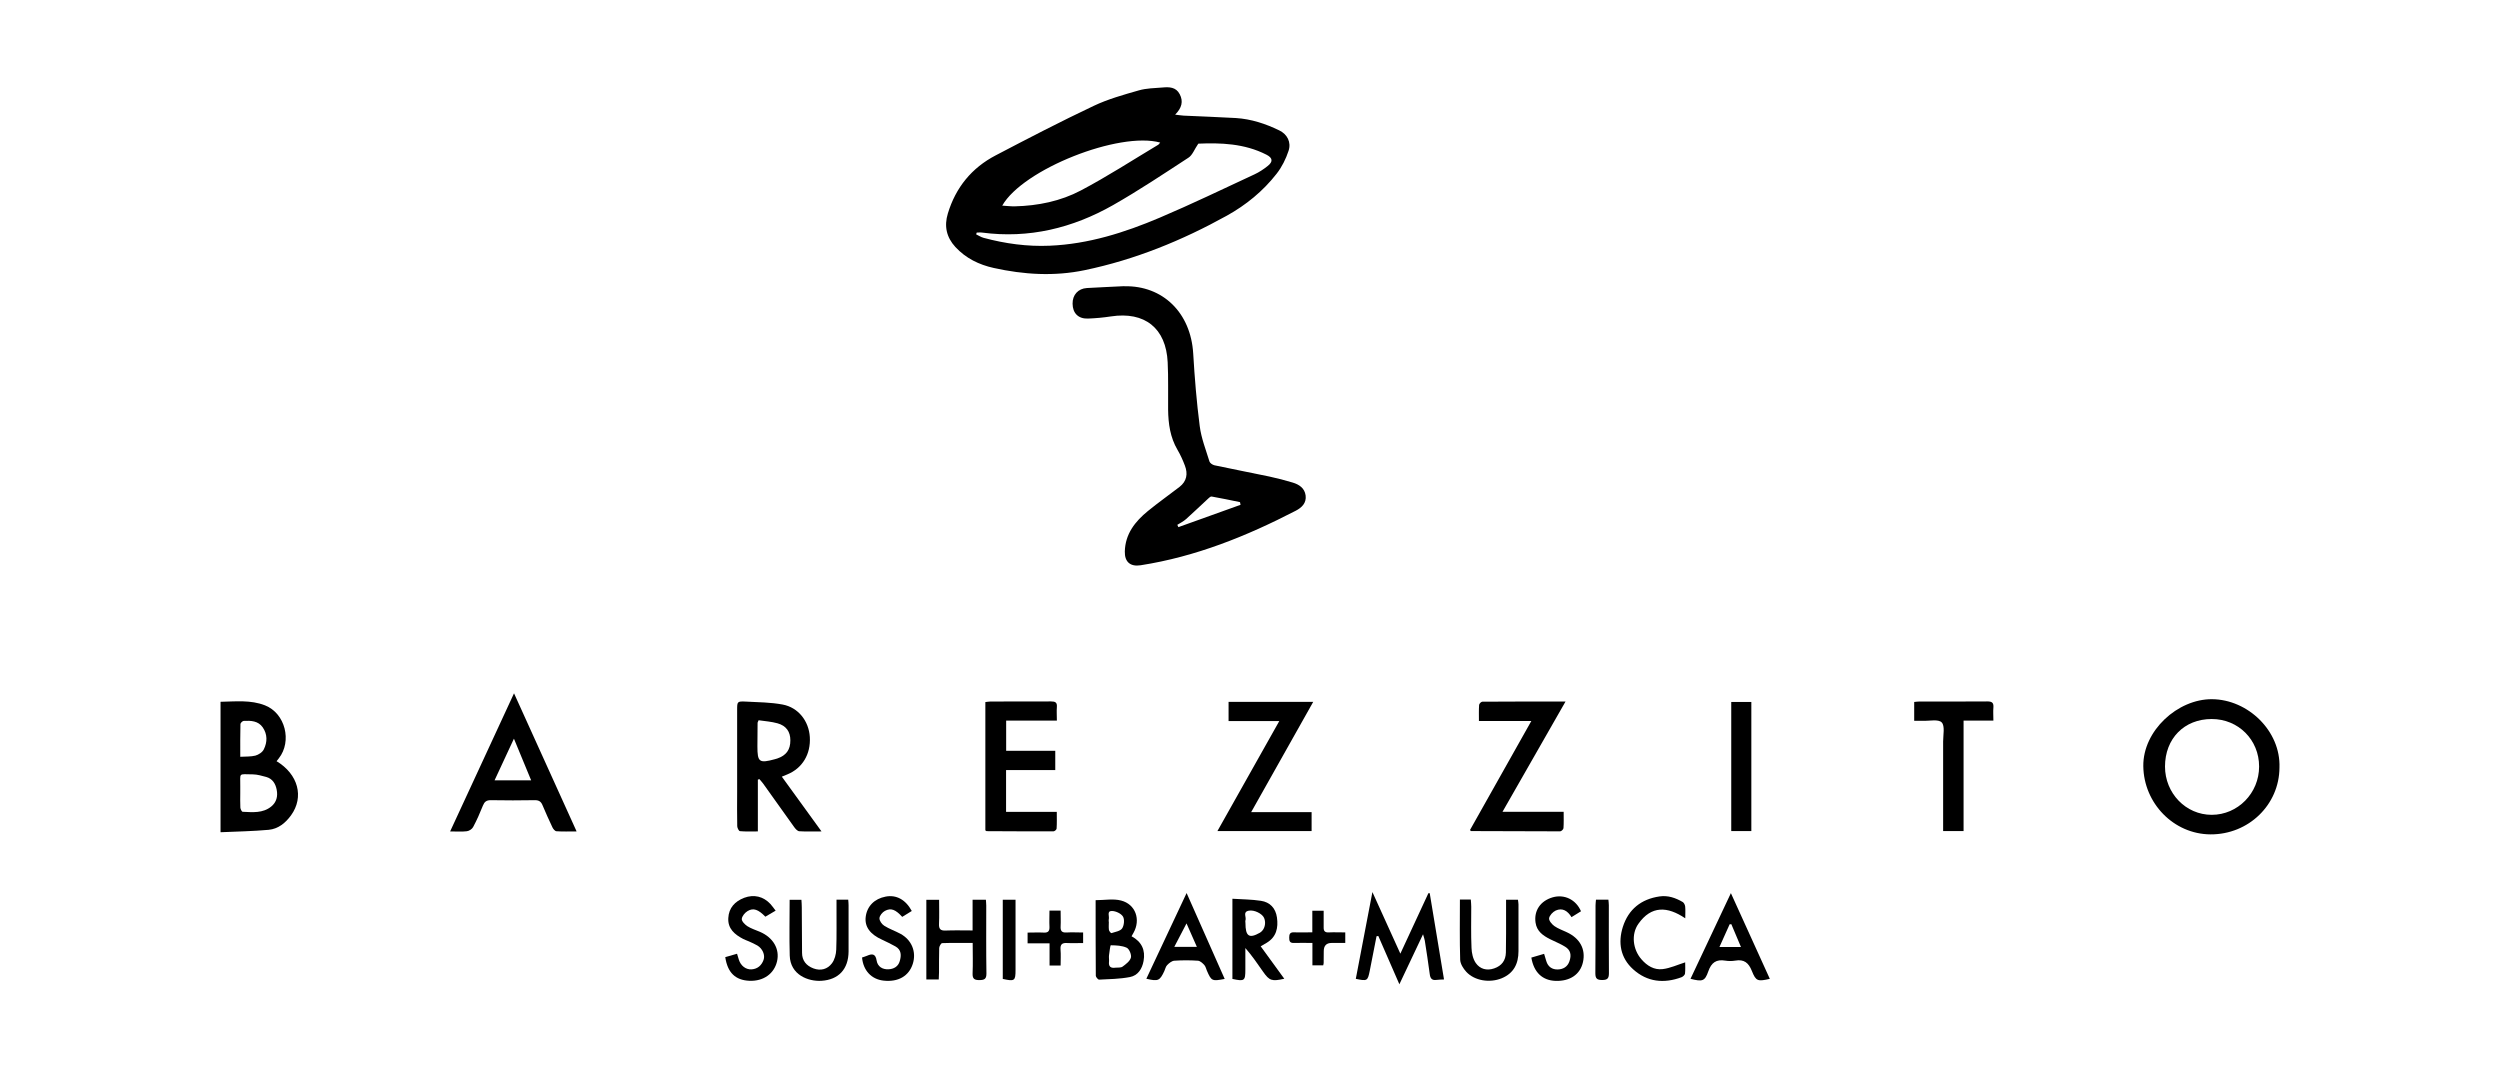
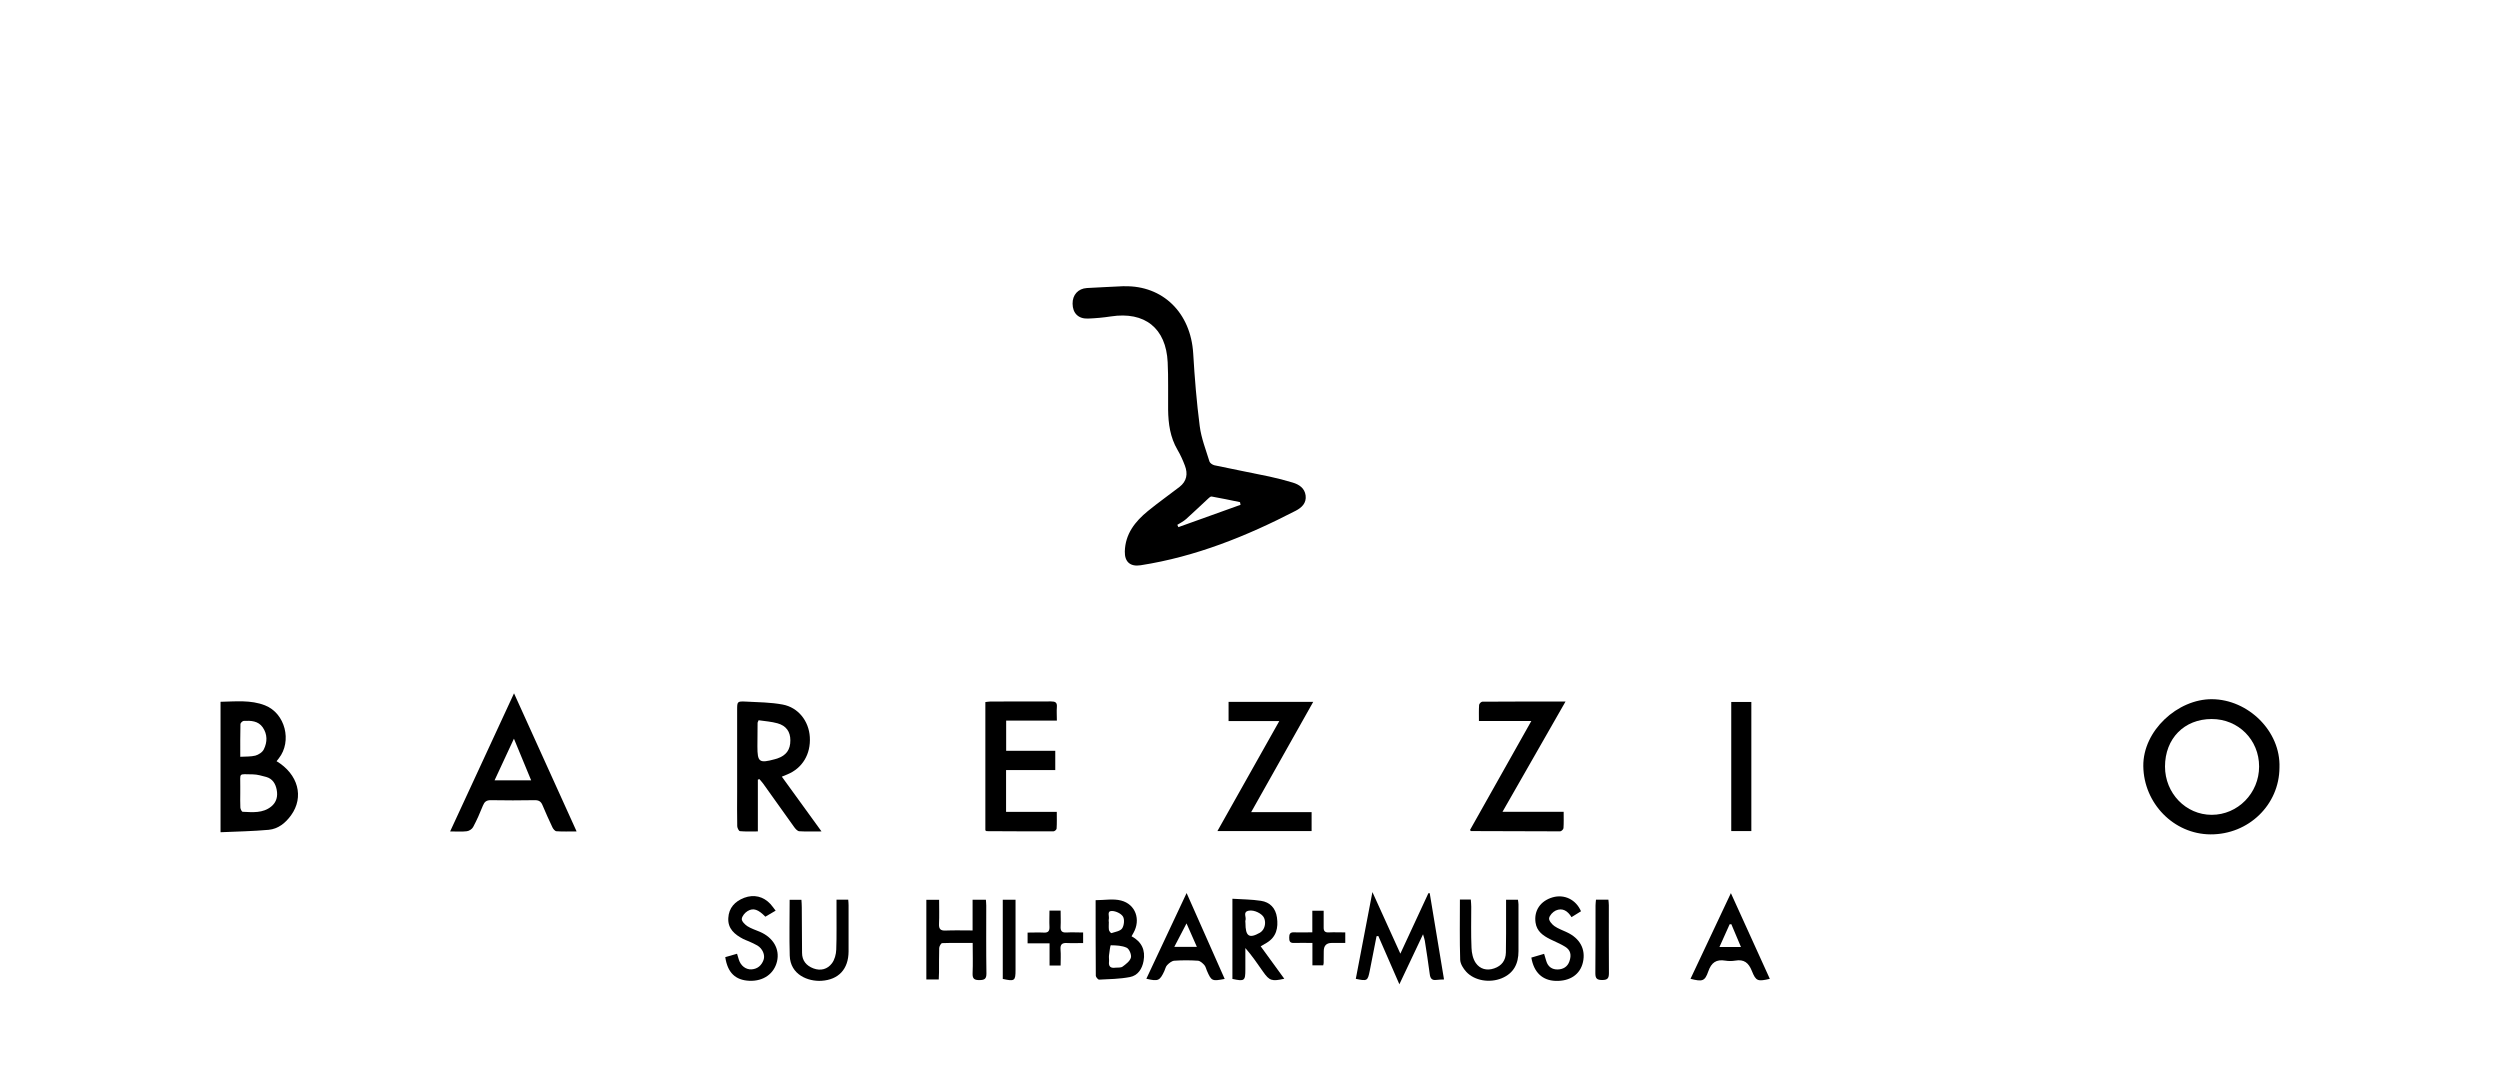
<svg xmlns="http://www.w3.org/2000/svg" id="Capa_1" data-name="Capa 1" viewBox="0 0 280 120">
  <defs>
    <style>
      .cls-1 {
        stroke-width: 0px;
      }
    </style>
  </defs>
-   <path class="cls-1" d="M131.61,12.84c.42.05.68.09.95.11,1.95.09,3.91.16,5.86.27,1.72.11,3.33.64,4.87,1.39.88.43,1.35,1.31,1.03,2.28-.3.91-.75,1.82-1.34,2.57-1.52,1.95-3.42,3.5-5.58,4.7-5.02,2.78-10.29,4.93-15.92,6.1-3.4.71-6.82.5-10.19-.25-1.63-.36-3.12-1.08-4.29-2.35-1-1.09-1.27-2.34-.84-3.75.88-2.91,2.67-5.11,5.36-6.51,3.63-1.9,7.27-3.79,10.97-5.54,1.6-.76,3.35-1.25,5.07-1.74.84-.24,1.75-.25,2.63-.32.76-.07,1.52-.06,1.94.75.42.81.24,1.53-.52,2.3ZM109.39,26.05l-.06.2c.28.13.54.31.84.39,2.42.65,4.89.99,7.4.88,4.32-.18,8.39-1.47,12.32-3.14,3.58-1.52,7.08-3.21,10.61-4.85.52-.24,1.02-.57,1.47-.93.63-.49.58-.91-.12-1.27-2.5-1.28-5.18-1.34-7.64-1.24-.44.64-.65,1.28-1.1,1.57-2.79,1.82-5.56,3.67-8.46,5.32-4.53,2.57-9.41,3.76-14.65,3.07-.2-.03-.41,0-.61,0ZM129.95,15.97c-4.59-1.28-15.39,2.99-17.7,7.06.5.03.95.09,1.4.08,2.6-.06,5.14-.58,7.41-1.78,2.96-1.56,5.78-3.39,8.65-5.11.09-.05.14-.16.23-.25Z" />
  <path class="cls-1" d="M125.93,32.06c4.29-.09,7.44,2.95,7.71,7.54.16,2.72.38,5.43.73,8.13.17,1.35.69,2.65,1.09,3.96.06.18.34.37.55.42,2.05.44,4.1.83,6.15,1.26.89.19,1.77.42,2.63.68.72.22,1.33.62,1.44,1.44.11.85-.43,1.36-1.1,1.71-5.51,2.85-11.21,5.15-17.38,6.11-1.15.18-1.8-.37-1.77-1.55.05-1.96,1.15-3.35,2.58-4.52,1.15-.94,2.37-1.8,3.55-2.71.81-.63.95-1.46.6-2.38-.23-.61-.5-1.21-.83-1.77-.82-1.4-1.03-2.92-1.05-4.5-.02-1.77.04-3.54-.05-5.31-.18-3.82-2.57-5.71-6.36-5.13-.85.13-1.71.21-2.57.24-1.08.04-1.71-.61-1.72-1.66-.02-.99.62-1.7,1.6-1.76,1.33-.08,2.65-.13,4.19-.21ZM138.94,56.53c-.02-.1-.04-.2-.06-.29-1.06-.22-2.12-.44-3.18-.63-.11-.02-.27.12-.37.22-.83.76-1.64,1.55-2.48,2.3-.29.26-.65.44-.99.65.04.09.08.17.12.26,2.32-.83,4.64-1.67,6.96-2.5Z" />
  <path class="cls-1" d="M255.3,85.97c-.02,4.17-3.46,7.5-7.72,7.48-4.13-.02-7.48-3.49-7.53-7.64-.05-3.97,3.85-7.53,7.7-7.5,4.03.03,7.7,3.57,7.55,7.66ZM242.48,85.85c0,2.99,2.33,5.41,5.23,5.41,2.93,0,5.31-2.43,5.31-5.41,0-2.99-2.32-5.32-5.31-5.32-3.08,0-5.23,2.19-5.23,5.33Z" />
  <path class="cls-1" d="M30.97,85.25c2.43,1.46,3.11,4.01,1.63,6.06-.62.86-1.44,1.53-2.51,1.63-1.78.16-3.56.19-5.39.27v-14.61c1.69-.03,3.38-.23,4.98.4,2.27.89,3.05,4.02,1.55,5.93-.07.09-.14.18-.25.32ZM26.91,88.78c0,.56-.02,1.12.01,1.67.01.17.16.47.26.47,1.11.05,2.25.18,3.2-.59.6-.49.75-1.15.61-1.88-.13-.67-.46-1.23-1.17-1.43-.49-.13-.99-.28-1.49-.29-1.71-.02-1.39-.22-1.42,1.35,0,.23,0,.46,0,.7ZM26.91,84.76c.61-.04,1.17,0,1.69-.13.36-.1.8-.38.95-.71.4-.8.41-1.68-.12-2.45-.51-.74-1.33-.77-2.13-.73-.13,0-.37.23-.37.35-.03,1.18-.02,2.36-.02,3.66Z" />
  <path class="cls-1" d="M87.56,86.98c1.49,2.05,2.92,4.02,4.45,6.14-.93,0-1.72.03-2.49-.02-.2-.01-.42-.26-.56-.45-1.17-1.62-2.33-3.26-3.49-4.89-.13-.18-.28-.33-.42-.5-.06.02-.11.04-.17.06v5.8c-.73,0-1.37.03-2.01-.03-.12-.01-.3-.37-.3-.56-.03-1.28-.01-2.56-.01-3.84,0-3.05,0-6.1,0-9.16,0-.96,0-1,1-.95,1.37.07,2.76.08,4.1.33,1.76.33,2.93,1.86,3.04,3.63.12,1.92-.83,3.5-2.51,4.19-.17.07-.34.14-.63.26ZM84.97,80.66c-.09.21-.12.25-.12.29,0,.88-.02,1.77-.02,2.65,0,1.76.2,1.91,1.96,1.43.09-.02.18-.05.27-.08,1-.34,1.47-.99,1.46-2.04,0-.95-.46-1.63-1.44-1.9-.68-.19-1.41-.24-2.1-.34Z" />
  <path class="cls-1" d="M50.41,93.13c2.4-5.19,4.73-10.23,7.16-15.48,2.37,5.23,4.66,10.28,7.01,15.47-.84,0-1.55.03-2.26-.02-.16-.01-.36-.25-.45-.44-.39-.82-.76-1.65-1.11-2.48-.16-.39-.39-.56-.84-.56-1.65.03-3.31.03-4.96,0-.48,0-.7.18-.87.6-.33.82-.68,1.63-1.1,2.41-.12.23-.45.44-.71.47-.57.07-1.15.02-1.88.02ZM55.39,87.4h4.1c-.64-1.56-1.25-3.01-1.93-4.67-.77,1.66-1.45,3.11-2.17,4.67Z" />
  <path class="cls-1" d="M110.37,78.63c.21-.02.39-.06.57-.06,2.26,0,4.52,0,6.78-.01.47,0,.69.11.65.62-.04.48,0,.97,0,1.53h-5.68v3.38h5.5v2.16h-5.51v4.68h5.68c0,.68.02,1.27-.02,1.87,0,.12-.22.31-.35.31-2.49,0-4.98,0-7.48-.02-.04,0-.08-.04-.15-.09v-14.38Z" />
  <path class="cls-1" d="M140.13,90.96h6.77v2.12h-10.55c2.32-4.12,4.59-8.15,6.93-12.32h-5.68v-2.15h9.48c-2.32,4.11-4.58,8.14-6.95,12.35Z" />
  <path class="cls-1" d="M171.51,80.75h-5.87c0-.64-.02-1.22.02-1.79,0-.14.23-.37.36-.37,3.05-.02,6.09-.02,9.32-.02-2.38,4.16-4.68,8.18-7.06,12.35h6.85c0,.69.02,1.26-.02,1.83,0,.13-.24.36-.37.36-3.33,0-6.66-.01-10-.03-.01,0-.03-.03-.1-.12,2.26-4.01,4.53-8.05,6.87-12.21Z" />
-   <path class="cls-1" d="M214.39,80.73v-2.11c.22-.02.41-.05.59-.05,2.54,0,5.08.01,7.62-.01.54,0,.7.18.66.69-.04.46,0,.92,0,1.46h-3.34v12.37h-2.29v-.81c0-3.07,0-6.15,0-9.22,0-.74.22-1.74-.16-2.14-.37-.39-1.39-.15-2.13-.18-.3-.01-.59,0-.93,0Z" />
  <path class="cls-1" d="M154.17,104.87c-.25,1.29-.5,2.58-.76,3.87-.23,1.13-.28,1.16-1.56.89.61-3.18,1.22-6.36,1.86-9.72,1.07,2.36,2.07,4.55,3.13,6.9,1.09-2.36,2.12-4.56,3.14-6.77.05,0,.1,0,.15,0,.53,3.19,1.06,6.38,1.6,9.66-.32.02-.59.01-.85.05-.51.07-.69-.17-.75-.66-.16-1.25-.36-2.49-.55-3.73-.03-.17-.09-.34-.2-.72-.92,1.94-1.75,3.7-2.65,5.6-.82-1.88-1.59-3.64-2.36-5.41-.07,0-.14.02-.2.03Z" />
  <path class="cls-1" d="M193.9,78.62h2.25v14.46h-2.25v-14.46Z" />
  <path class="cls-1" d="M108.94,100.77h1.48c.01.21.04.43.04.65,0,2.54-.02,5.08.02,7.62,0,.62-.23.72-.78.73-.56,0-.79-.13-.77-.74.05-1.11.01-2.22.01-3.42-1.19,0-2.31-.02-3.42.02-.12,0-.32.35-.33.54-.03.91-.01,1.82-.02,2.73,0,.25-.02.5-.03.8h-1.39v-8.92h1.43c0,.9.03,1.8-.01,2.69-.03.58.17.78.75.75.97-.04,1.95-.01,3.01-.01v-3.44Z" />
  <path class="cls-1" d="M126.73,104.86c1.15.62,1.57,1.56,1.35,2.77-.16.89-.64,1.63-1.53,1.8-1.13.22-2.3.23-3.45.29-.12,0-.36-.28-.37-.43-.02-2.81-.02-5.62-.02-8.47.99,0,1.97-.19,2.85.04,1.64.42,2.22,2.15,1.39,3.62-.06.1-.11.2-.22.39ZM124.91,108.38c.28-.03.62.03.82-.12.37-.27.82-.61.93-1,.09-.32-.18-.97-.46-1.11-.53-.25-1.19-.27-1.79-.28-.06,0-.15.72-.2,1.12-.03.23.02.47,0,.7-.07.57.19.77.72.69ZM124.19,103.25h0c0,.3-.03.61.01.9.02.14.23.38.28.36.42-.14.99-.22,1.2-.53.22-.33.29-1.01.09-1.33-.22-.35-.82-.62-1.25-.62-.59,0-.24.61-.34.94-.02.09,0,.18,0,.28Z" />
  <path class="cls-1" d="M141.2,105.99c.89,1.22,1.76,2.41,2.64,3.63-1.39.31-1.66.23-2.37-.78-.62-.88-1.22-1.78-1.99-2.66,0,.8,0,1.59,0,2.39,0,1.29-.09,1.36-1.45,1.07v-8.98c1.09.07,2.15.07,3.19.23,1.02.15,1.65.82,1.8,1.87.16,1.16-.06,2.18-1.16,2.84-.2.12-.4.23-.67.39ZM139.49,103.37c0,1.5.41,1.78,1.61,1.1.02-.01.04-.02.06-.04.48-.31.67-1.04.42-1.62-.21-.48-1.11-.94-1.73-.81-.7.14-.22.73-.36,1.09-.03.08,0,.18,0,.28Z" />
  <path class="cls-1" d="M189.34,109.62c1.49-3.15,2.96-6.3,4.52-9.59,1.5,3.3,2.92,6.44,4.36,9.6-1.35.31-1.55.27-2.01-.88-.36-.91-.87-1.34-1.87-1.16-.36.06-.75.06-1.11,0-1.01-.17-1.56.22-1.9,1.2-.39,1.12-.66,1.17-1.98.84ZM194.99,106.07c-.4-.94-.74-1.75-1.08-2.56-.06,0-.13,0-.19.01-.37.82-.73,1.64-1.14,2.54h2.4Z" />
  <path class="cls-1" d="M137.17,109.64c-1.43.27-1.49.24-2-.93-.09-.21-.14-.47-.29-.63-.19-.21-.46-.46-.71-.48-.88-.06-1.77-.06-2.65,0-.28.02-.58.27-.79.48-.17.17-.22.45-.33.69-.51,1.08-.68,1.16-2.01.85,1.49-3.16,2.97-6.31,4.51-9.6,1.45,3.26,2.84,6.41,4.26,9.61ZM131.52,106.05h2.53c-.39-.88-.74-1.67-1.16-2.63-.49.93-.9,1.72-1.37,2.63Z" />
  <path class="cls-1" d="M93.68,100.76h1.32c.02.22.04.42.04.63,0,1.72,0,3.45,0,5.17-.01,1.99-1.12,3.17-3.04,3.29-1.47.09-3.49-.66-3.55-2.83-.06-2.06-.01-4.13-.01-6.24h1.32c.02.3.04.57.04.84.01,1.7.02,3.4.03,5.1,0,.87.48,1.44,1.27,1.74.82.31,1.58.09,2.07-.56.31-.4.47-1.01.49-1.54.06-1.58.02-3.17.03-4.75,0-.25,0-.51,0-.85Z" />
  <path class="cls-1" d="M86.86,102c-.44.26-.79.46-1.14.67-.79-.81-1.34-1.02-1.99-.63-.3.18-.62.56-.65.88-.02.26.34.62.62.81.42.27.93.43,1.4.63,1.5.64,2.25,1.93,1.93,3.31-.33,1.4-1.53,2.24-3.09,2.18-1.57-.07-2.45-.9-2.71-2.65.42-.12.85-.24,1.32-.38.08.27.14.46.2.66.21.68.78,1.13,1.43,1.09.68-.05,1.12-.45,1.34-1.06.2-.55-.12-1.27-.69-1.61-.3-.18-.62-.31-.94-.46-.21-.1-.44-.16-.64-.27-.96-.5-1.75-1.15-1.68-2.35.06-1.14.74-1.87,1.79-2.27,1.08-.4,2.13-.16,2.93.7.19.2.34.44.58.74Z" />
  <path class="cls-1" d="M163.5,100.75h1.23c.02.27.05.54.05.81,0,1.54-.04,3.08.03,4.61.02.58.16,1.23.48,1.69.47.67,1.22.89,2.06.6.85-.29,1.29-.9,1.31-1.78.03-1.44.02-2.89.02-4.33,0-.51,0-1.02,0-1.58h1.33c.02.17.06.35.06.52,0,1.75,0,3.49,0,5.24,0,1.41-.53,2.48-1.89,3.04-1.33.54-3.03.28-3.96-.73-.33-.36-.66-.88-.68-1.34-.07-2.23-.03-4.46-.03-6.76Z" />
  <path class="cls-1" d="M177.09,102.05c-.34.21-.68.43-1.08.67-.43-.7-1.01-1.08-1.77-.74-.32.15-.69.54-.74.86-.04.27.31.68.59.88.41.29.91.46,1.37.68,1.49.68,2.16,1.91,1.83,3.37-.31,1.37-1.45,2.14-3.06,2.09-1.47-.05-2.44-.94-2.72-2.61.46-.13.93-.27,1.43-.42.1.32.17.56.24.8.19.65.66.97,1.3.95.6-.02,1.08-.3,1.29-.9.26-.73.13-1.28-.48-1.65-.53-.33-1.12-.56-1.68-.84-.79-.4-1.49-.88-1.63-1.86-.19-1.35.55-2.43,1.92-2.83,1.3-.37,2.6.24,3.17,1.56Z" />
-   <path class="cls-1" d="M102.12,102.03c-.38.24-.73.45-1.07.66-.76-.83-1.26-1.03-1.94-.67-.28.15-.59.52-.61.81-.02.28.26.68.53.85.56.36,1.22.58,1.81.9,1.28.69,1.82,2.04,1.39,3.38-.44,1.37-1.64,2.05-3.27,1.87-1.36-.15-2.28-1.13-2.41-2.59.18-.06.38-.12.57-.2.57-.25.94-.22,1.06.53.11.69.65,1.02,1.32.99.59-.02,1.1-.3,1.27-.91.19-.63.2-1.27-.48-1.65-.49-.27-.99-.52-1.49-.75-1.36-.61-1.98-1.47-1.84-2.57.15-1.18.97-2.02,2.23-2.26,1.18-.23,2.23.32,2.93,1.61Z" />
-   <path class="cls-1" d="M188.74,107.79c0,.36.03.81-.02,1.26-.02.15-.23.34-.39.4-1.97.73-3.84.54-5.42-.89-1.42-1.28-1.71-2.98-1.15-4.75.63-1.97,2.05-3.11,4.11-3.41.94-.14,1.8.16,2.6.63.14.09.25.32.27.5.04.39.01.79.01,1.32-2-1.35-3.81-1.44-5.26.63-.81,1.16-.62,2.85.35,3.96.63.73,1.43,1.22,2.38,1.1.84-.1,1.65-.48,2.53-.76Z" />
  <path class="cls-1" d="M117.54,101.99h1.25c0,.61.03,1.19,0,1.76-.03.51.13.72.66.69.6-.04,1.2,0,1.86,0v1.18c-.58,0-1.18.03-1.77,0-.56-.04-.81.13-.76.73.05.57.01,1.15.01,1.79h-1.24v-2.49h-2.46v-1.2c.62,0,1.22-.03,1.81,0,.5.03.66-.18.64-.65-.03-.57,0-1.15,0-1.8Z" />
  <path class="cls-1" d="M146.98,104.43v-2.43h1.27c0,.63.01,1.25,0,1.86-.01.41.13.59.57.57.6-.03,1.2,0,1.85,0v1.18c-.51,0-1.02,0-1.52,0q-.89,0-.89.92c0,.44,0,.88-.01,1.33,0,.07-.03.13-.05.26h-1.21v-2.51c-.74,0-1.41-.02-2.07,0-.47.02-.53-.22-.53-.6,0-.39.09-.61.55-.59.65.03,1.3,0,2.06,0Z" />
  <path class="cls-1" d="M112.31,109.64v-8.87h1.43c0,.27,0,.54,0,.81,0,2.35,0,4.7,0,7.05,0,1.23-.1,1.3-1.43,1.01Z" />
  <path class="cls-1" d="M178.75,100.76h1.39c.02.22.05.42.05.63,0,2.54-.01,5.08.01,7.61,0,.58-.17.76-.75.76-.56,0-.77-.14-.77-.74.03-2.54.01-5.08.02-7.61,0-.2.03-.41.05-.65Z" />
</svg>